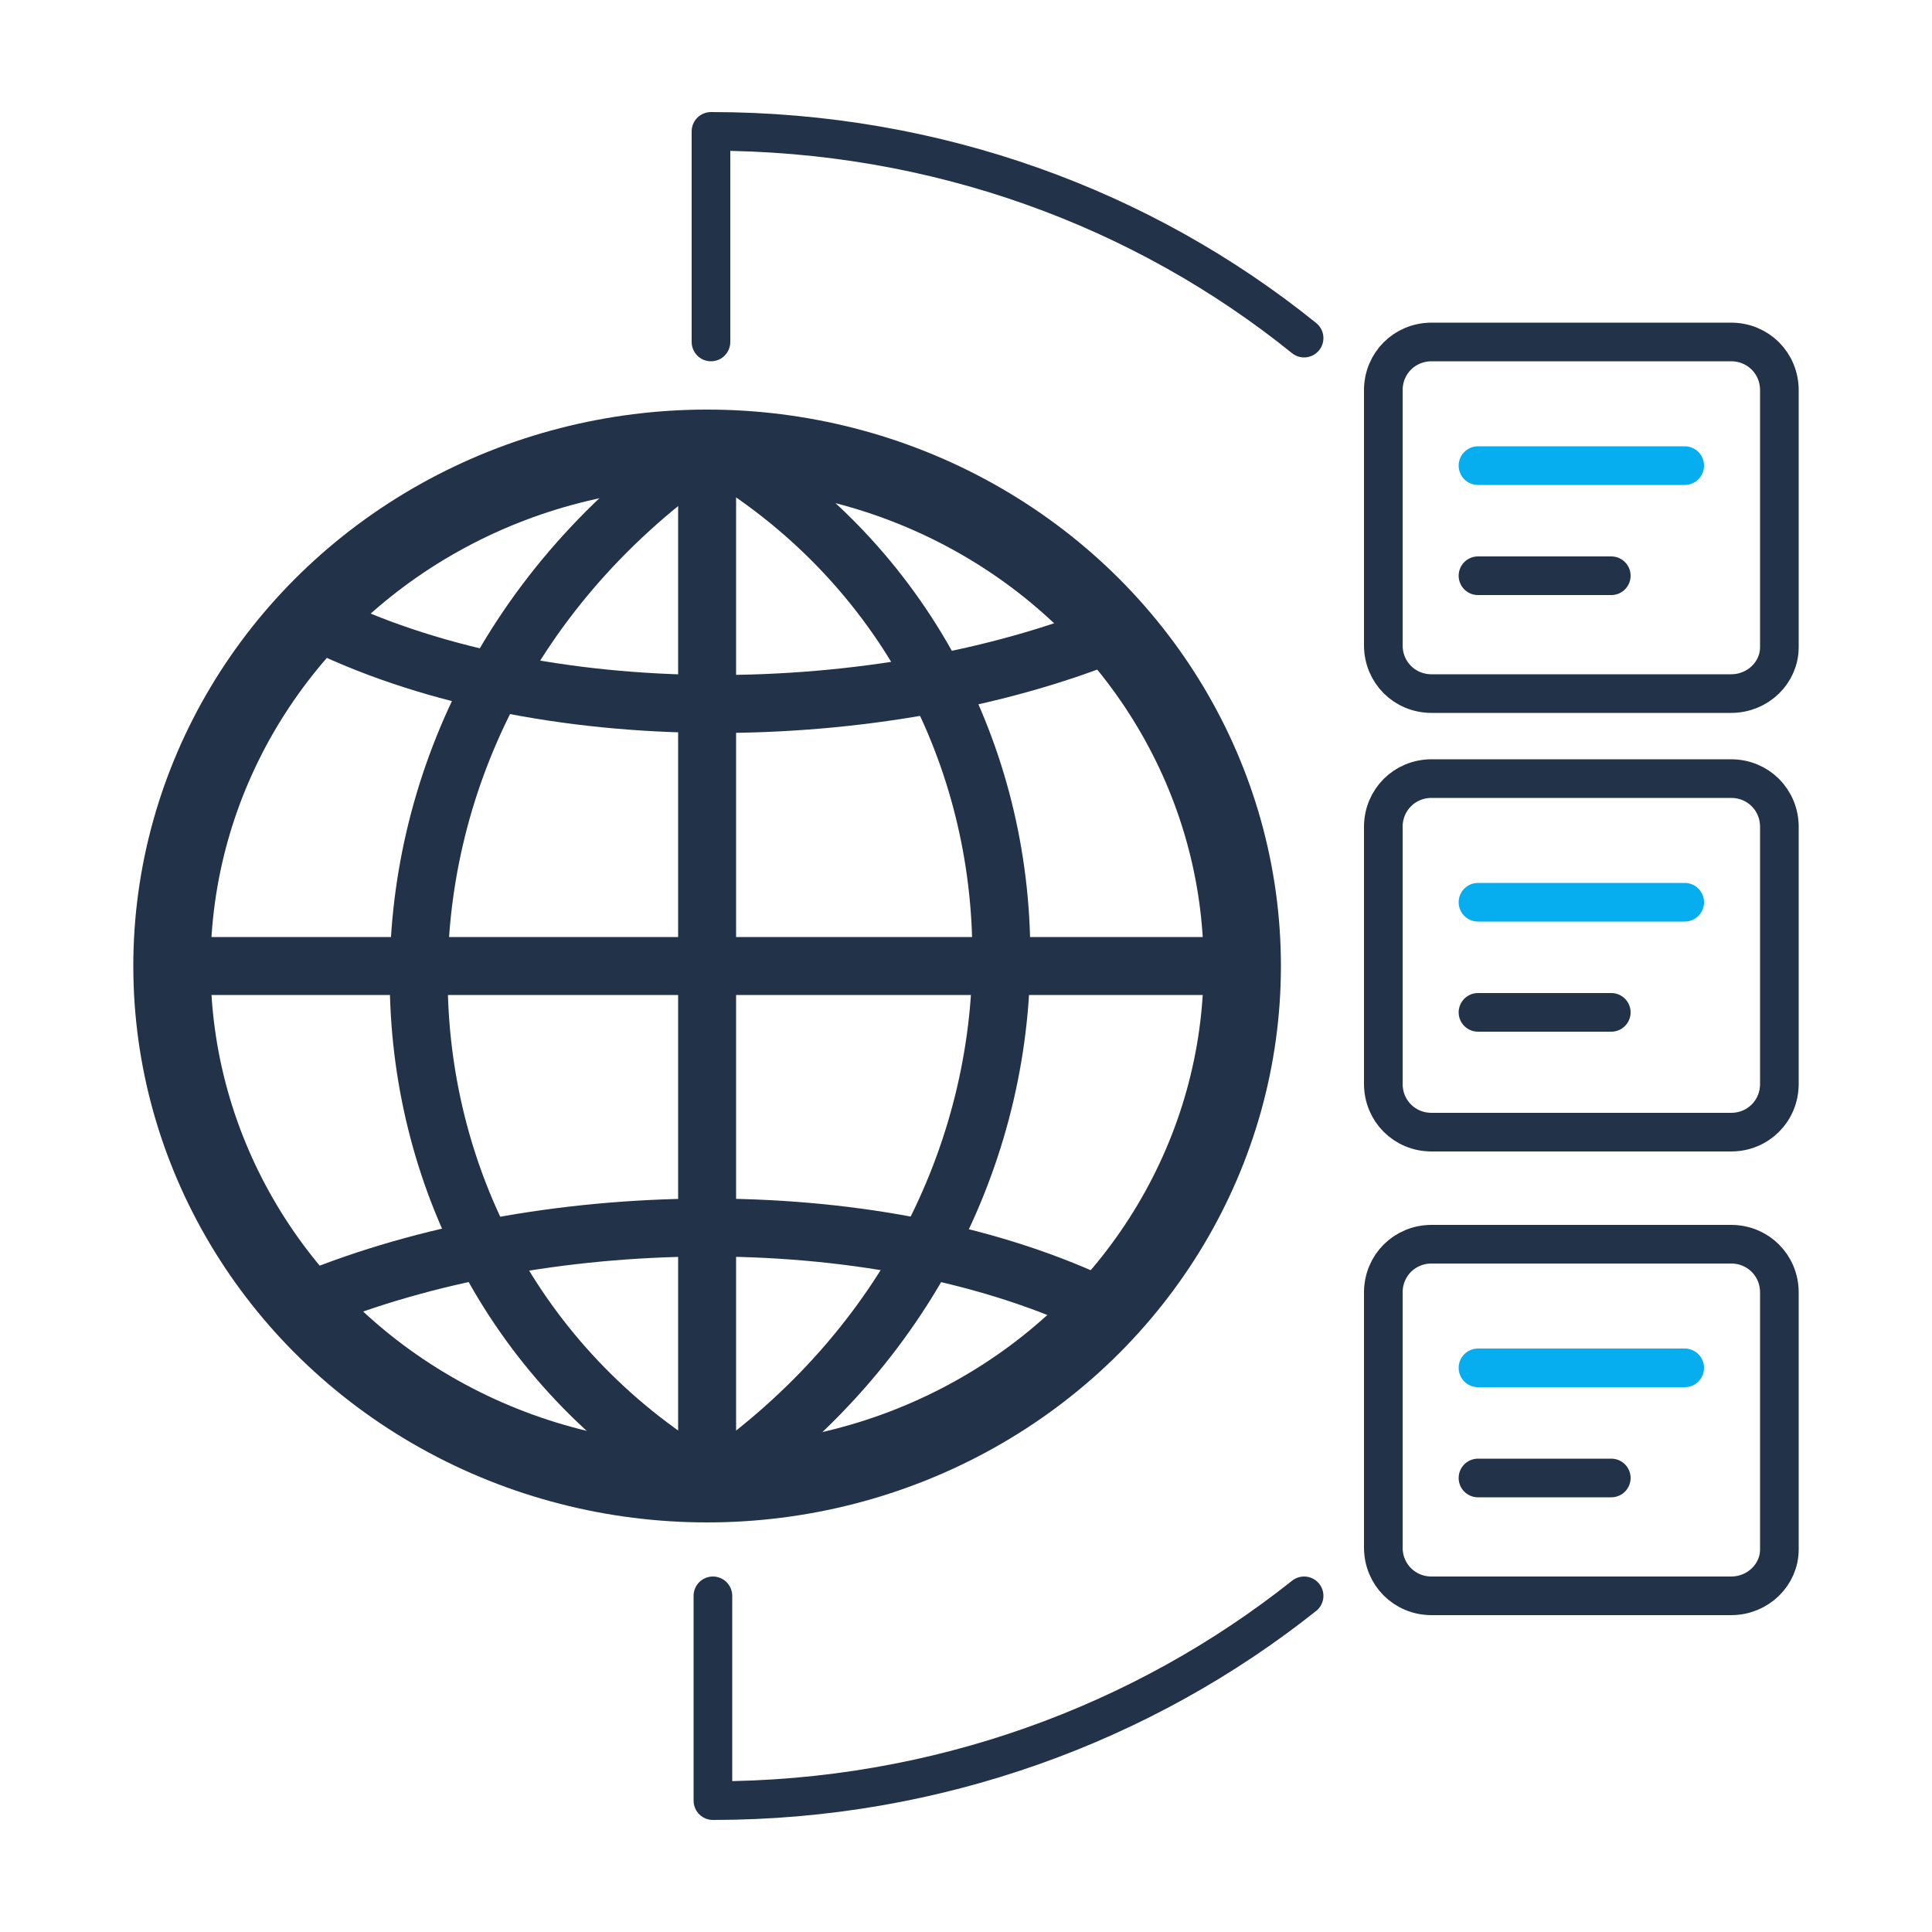
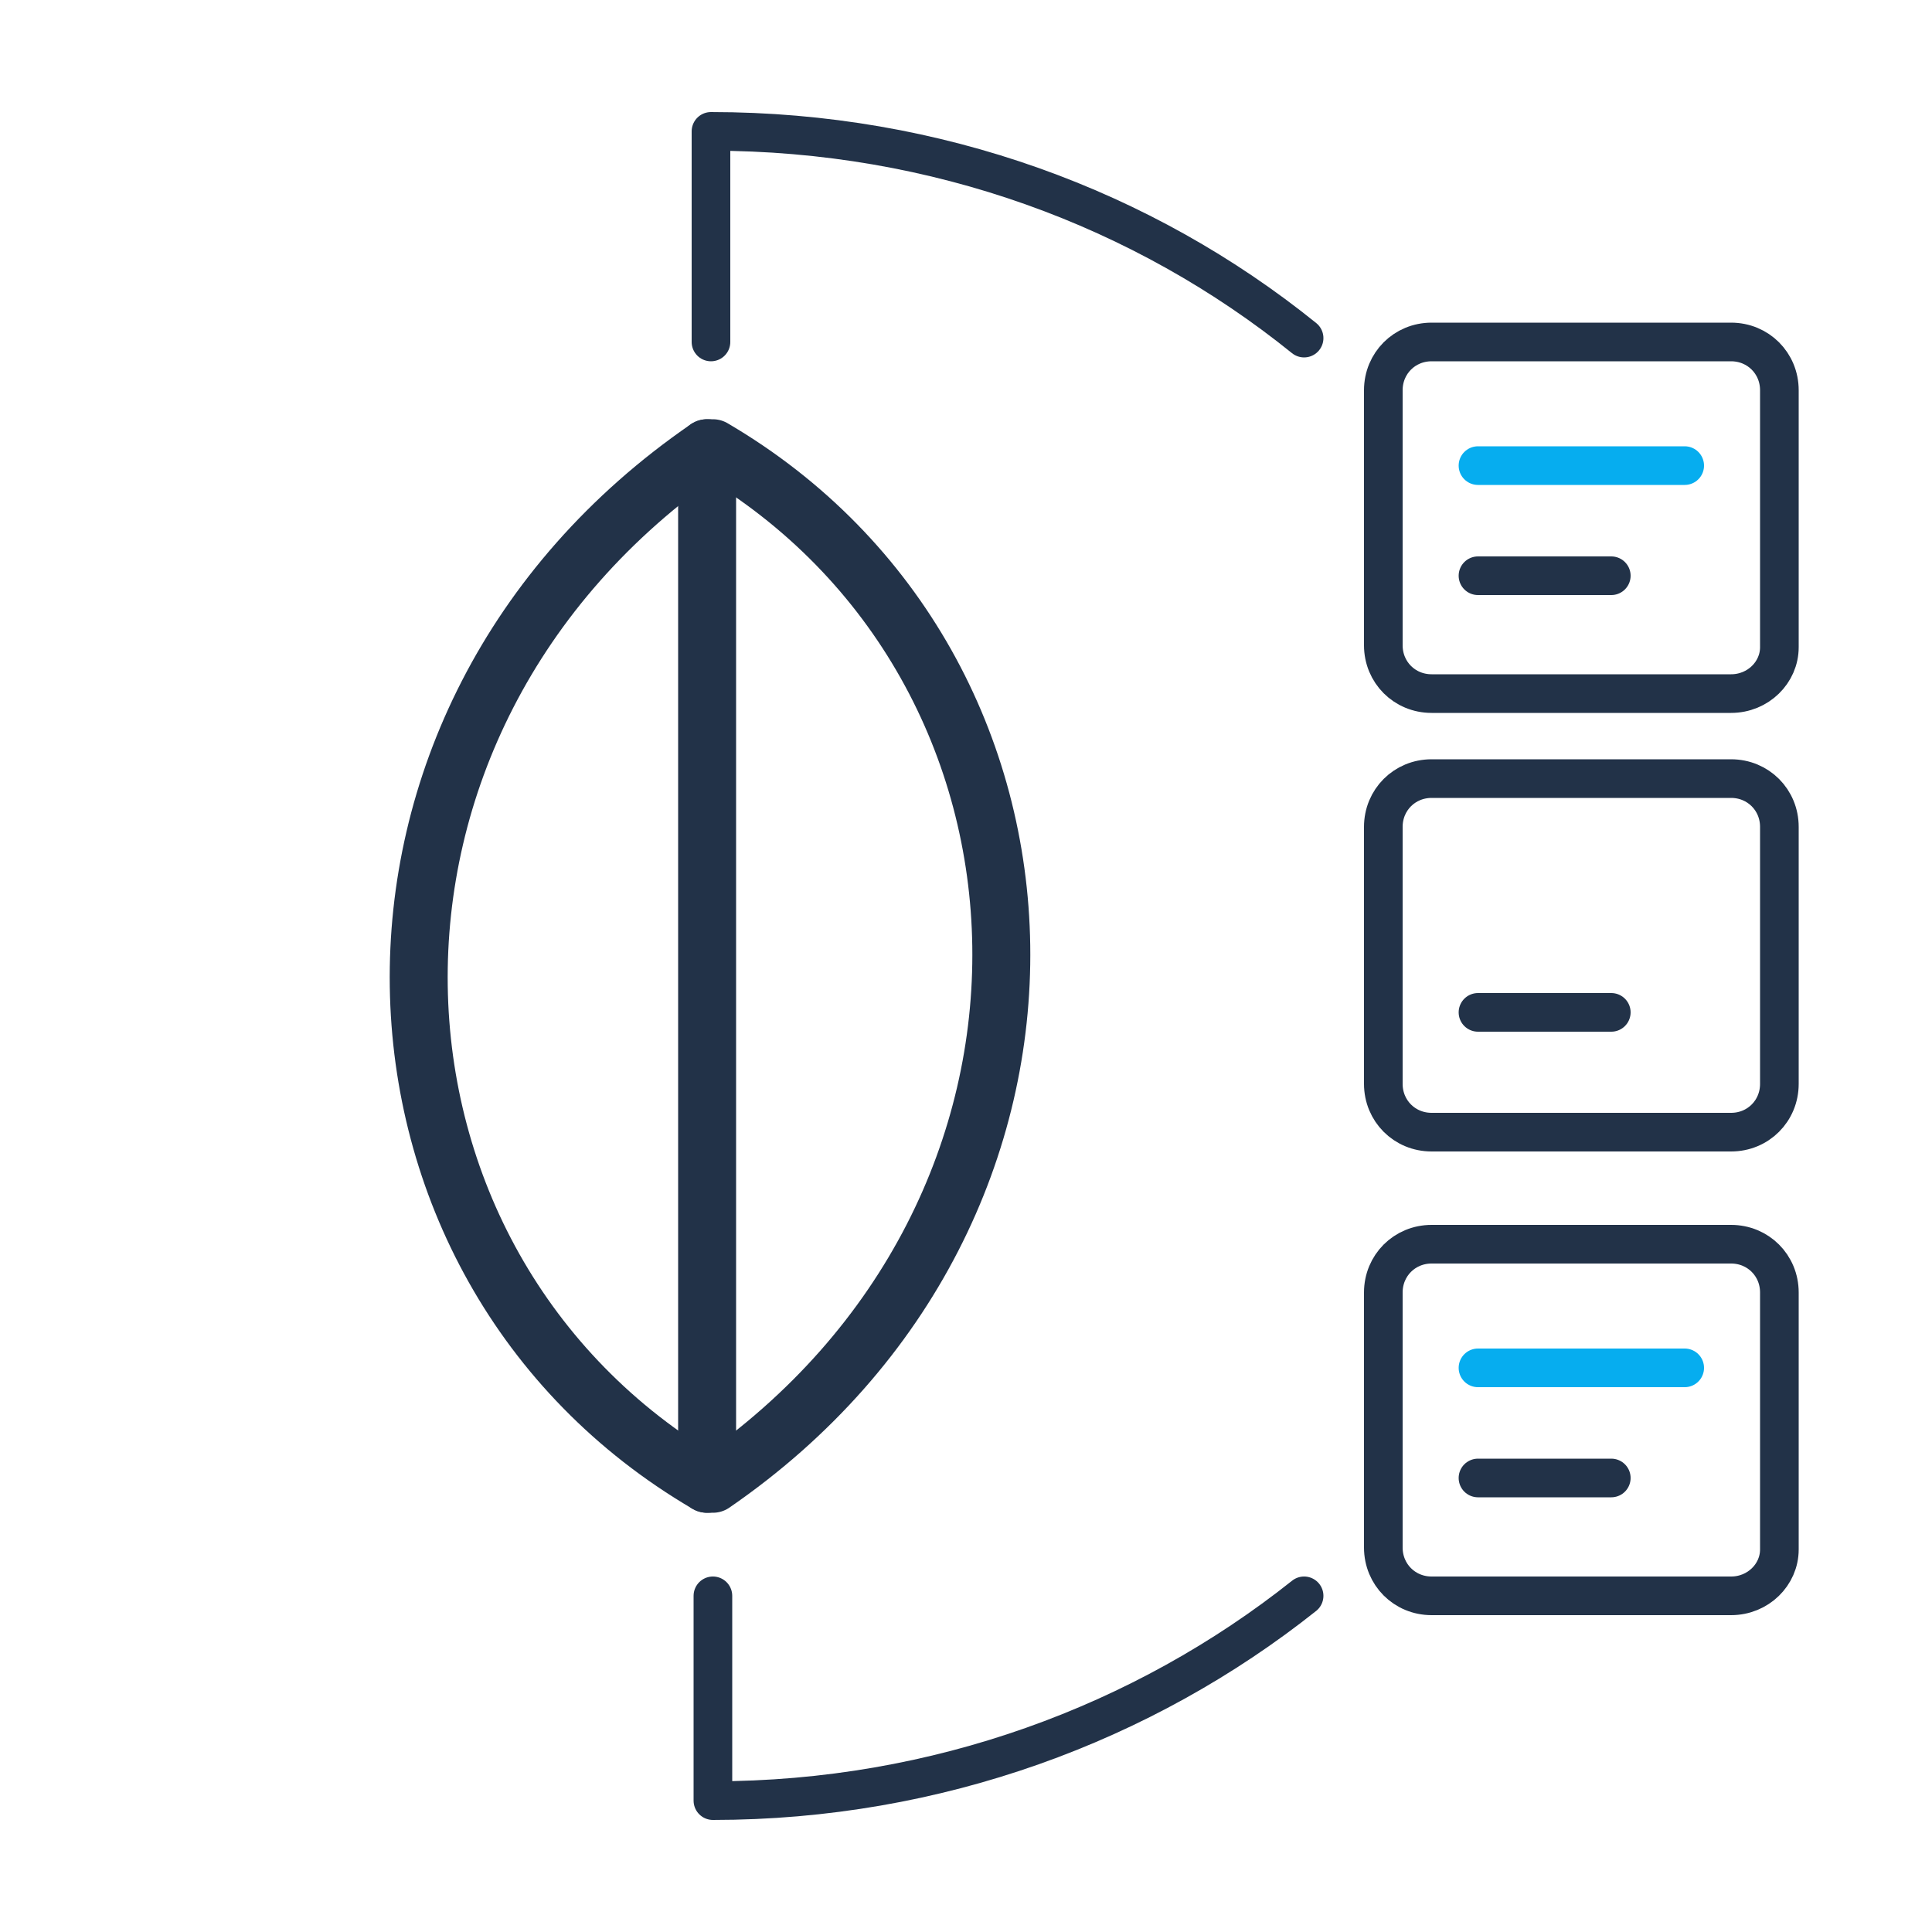
<svg xmlns="http://www.w3.org/2000/svg" version="1.1" id="Слой_1" x="0px" y="0px" viewBox="0 0 100 100" enable-background="new 0 0 100 100" xml:space="preserve">
  <g>
-     <ellipse fill="none" stroke="#223248" stroke-width="4" stroke-linecap="round" stroke-linejoin="round" stroke-miterlimit="10" cx="36.6" cy="50" rx="27.7" ry="26.8" />
-     <line fill="none" stroke="#223248" stroke-width="3" stroke-linecap="round" stroke-linejoin="round" stroke-miterlimit="10" x1="8.9" y1="50" x2="64.2" y2="50" />
    <line fill="none" stroke="#223248" stroke-width="3" stroke-linecap="round" stroke-linejoin="round" stroke-miterlimit="10" x1="36.6" y1="23.2" x2="36.6" y2="76.8" />
-     <path fill="none" stroke="#223248" stroke-width="3" stroke-linecap="round" stroke-linejoin="round" stroke-miterlimit="10" d="   M16.1,32c11.8,6,29.6,5.6,41.6,0.7" />
-     <path fill="none" stroke="#223248" stroke-width="3" stroke-linecap="round" stroke-linejoin="round" stroke-miterlimit="10" d="   M56.7,67.5c-11.8-5.5-28.9-5-40.6-0.2" />
    <path fill="none" stroke="#223248" stroke-width="3" stroke-linecap="round" stroke-linejoin="round" stroke-miterlimit="10" d="   M36.6,23.2c-20.5,14.1-19.3,42.3,0,53.6" />
    <path fill="none" stroke="#223248" stroke-width="3" stroke-linecap="round" stroke-linejoin="round" stroke-miterlimit="10" d="   M36.9,76.8c20.5-14.1,19.3-42.3,0-53.6" />
  </g>
  <g>
    <path fill="none" stroke="#223248" stroke-width="2" stroke-linecap="round" stroke-linejoin="round" stroke-miterlimit="10" d="   M89.6,35.9H74.1c-1.4,0-2.5-1.1-2.5-2.5V20.2c0-1.4,1.1-2.5,2.5-2.5h15.5c1.4,0,2.5,1.1,2.5,2.5v13.3C92.1,34.8,91,35.9,89.6,35.9z   " />
    <line fill="none" stroke="#06ADEF" stroke-width="2" stroke-linecap="round" stroke-linejoin="round" stroke-miterlimit="10" x1="76.5" y1="24.1" x2="87.2" y2="24.1" />
    <line fill="none" stroke="#223248" stroke-width="2" stroke-linecap="round" stroke-linejoin="round" stroke-miterlimit="10" x1="76.5" y1="29.8" x2="83.4" y2="29.8" />
  </g>
  <g>
    <path fill="none" stroke="#223248" stroke-width="2" stroke-linecap="round" stroke-linejoin="round" stroke-miterlimit="10" d="   M89.6,58.6H74.1c-1.4,0-2.5-1.1-2.5-2.5V42.8c0-1.4,1.1-2.5,2.5-2.5h15.5c1.4,0,2.5,1.1,2.5,2.5v13.3C92.1,57.5,91,58.6,89.6,58.6z   " />
-     <line fill="none" stroke="#06ADEF" stroke-width="2" stroke-linecap="round" stroke-linejoin="round" stroke-miterlimit="10" x1="76.5" y1="46.7" x2="87.2" y2="46.7" />
    <line fill="none" stroke="#223248" stroke-width="2" stroke-linecap="round" stroke-linejoin="round" stroke-miterlimit="10" x1="76.5" y1="52.4" x2="83.4" y2="52.4" />
  </g>
  <g>
    <path fill="none" stroke="#223248" stroke-width="2" stroke-linecap="round" stroke-linejoin="round" stroke-miterlimit="10" d="   M89.6,82.6H74.1c-1.4,0-2.5-1.1-2.5-2.5V66.9c0-1.4,1.1-2.5,2.5-2.5h15.5c1.4,0,2.5,1.1,2.5,2.5v13.3C92.1,81.5,91,82.6,89.6,82.6z   " />
    <line fill="none" stroke="#06ADEF" stroke-width="2" stroke-linecap="round" stroke-linejoin="round" stroke-miterlimit="10" x1="76.5" y1="70.8" x2="87.2" y2="70.8" />
    <line fill="none" stroke="#223248" stroke-width="2" stroke-linecap="round" stroke-linejoin="round" stroke-miterlimit="10" x1="76.5" y1="76.5" x2="83.4" y2="76.5" />
  </g>
  <path fill="none" stroke="#223248" stroke-width="2" stroke-linecap="round" stroke-linejoin="round" stroke-miterlimit="10" d="  M67.5,17.5c-8.3-6.7-19-10.7-30.7-10.7v10.9" />
  <path fill="none" stroke="#223248" stroke-width="2" stroke-linecap="round" stroke-linejoin="round" stroke-miterlimit="10" d="  M67.5,82.6c-8.3,6.6-19,10.6-30.6,10.6V82.6" />
</svg>